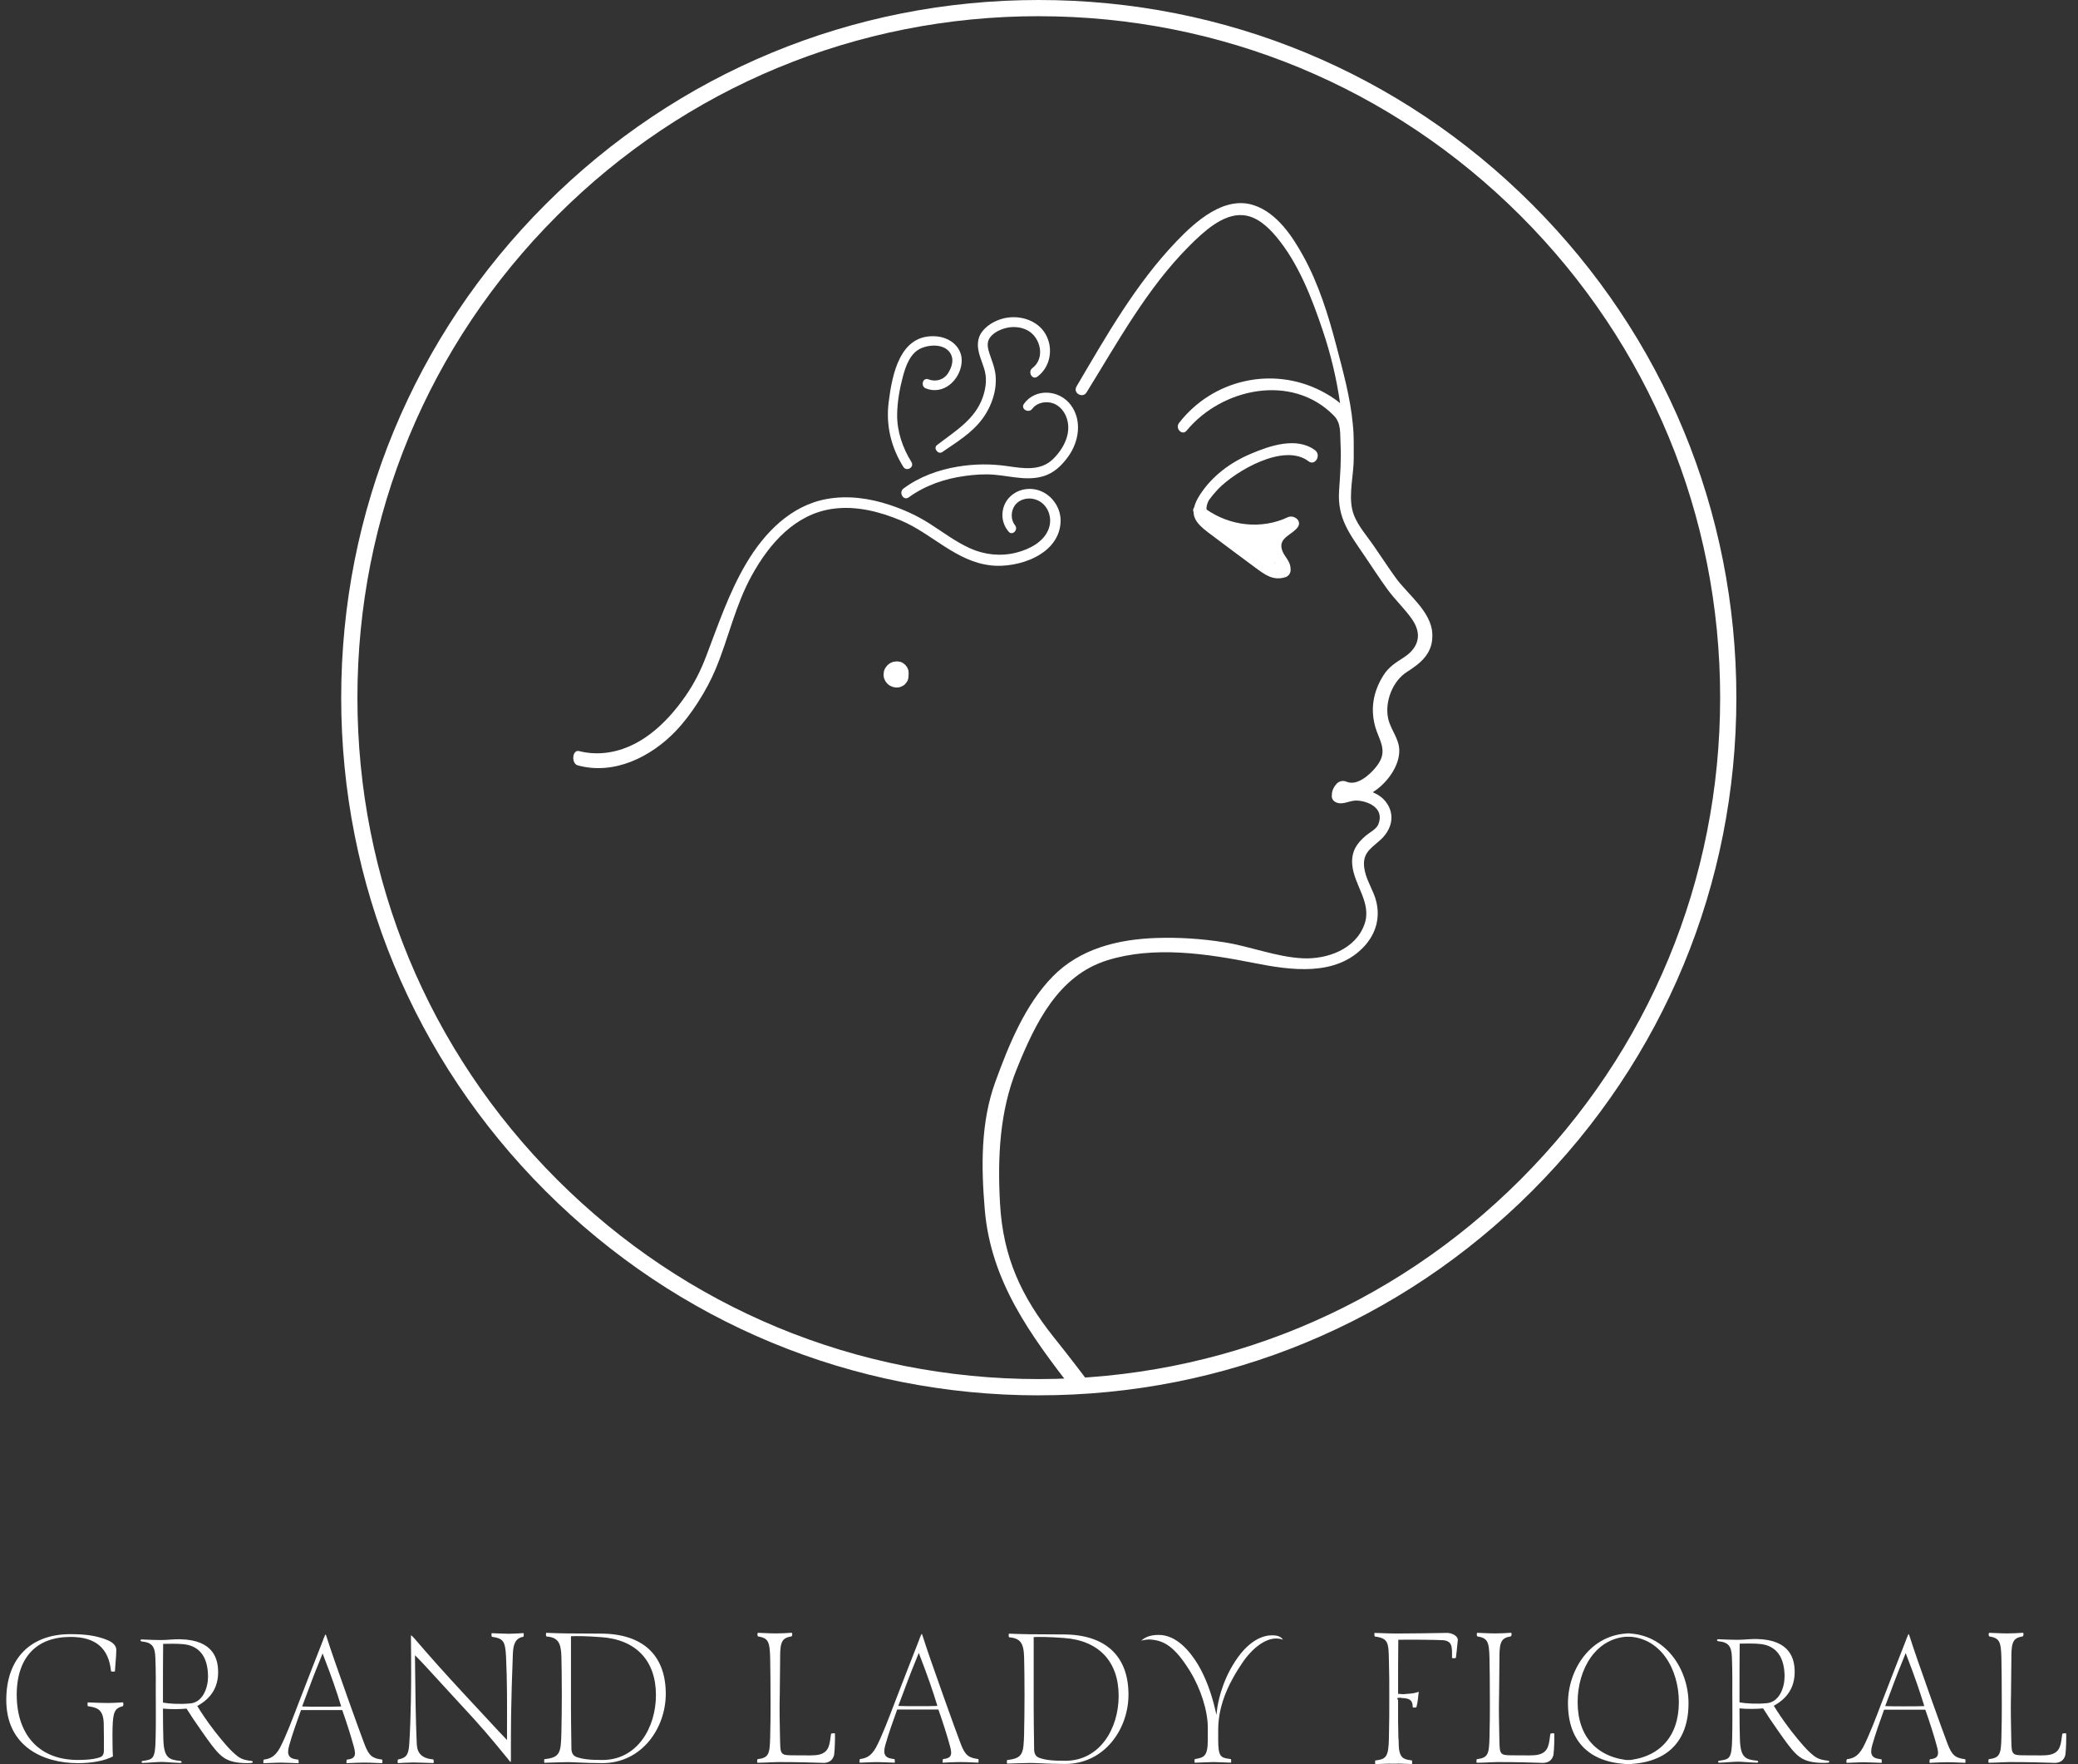
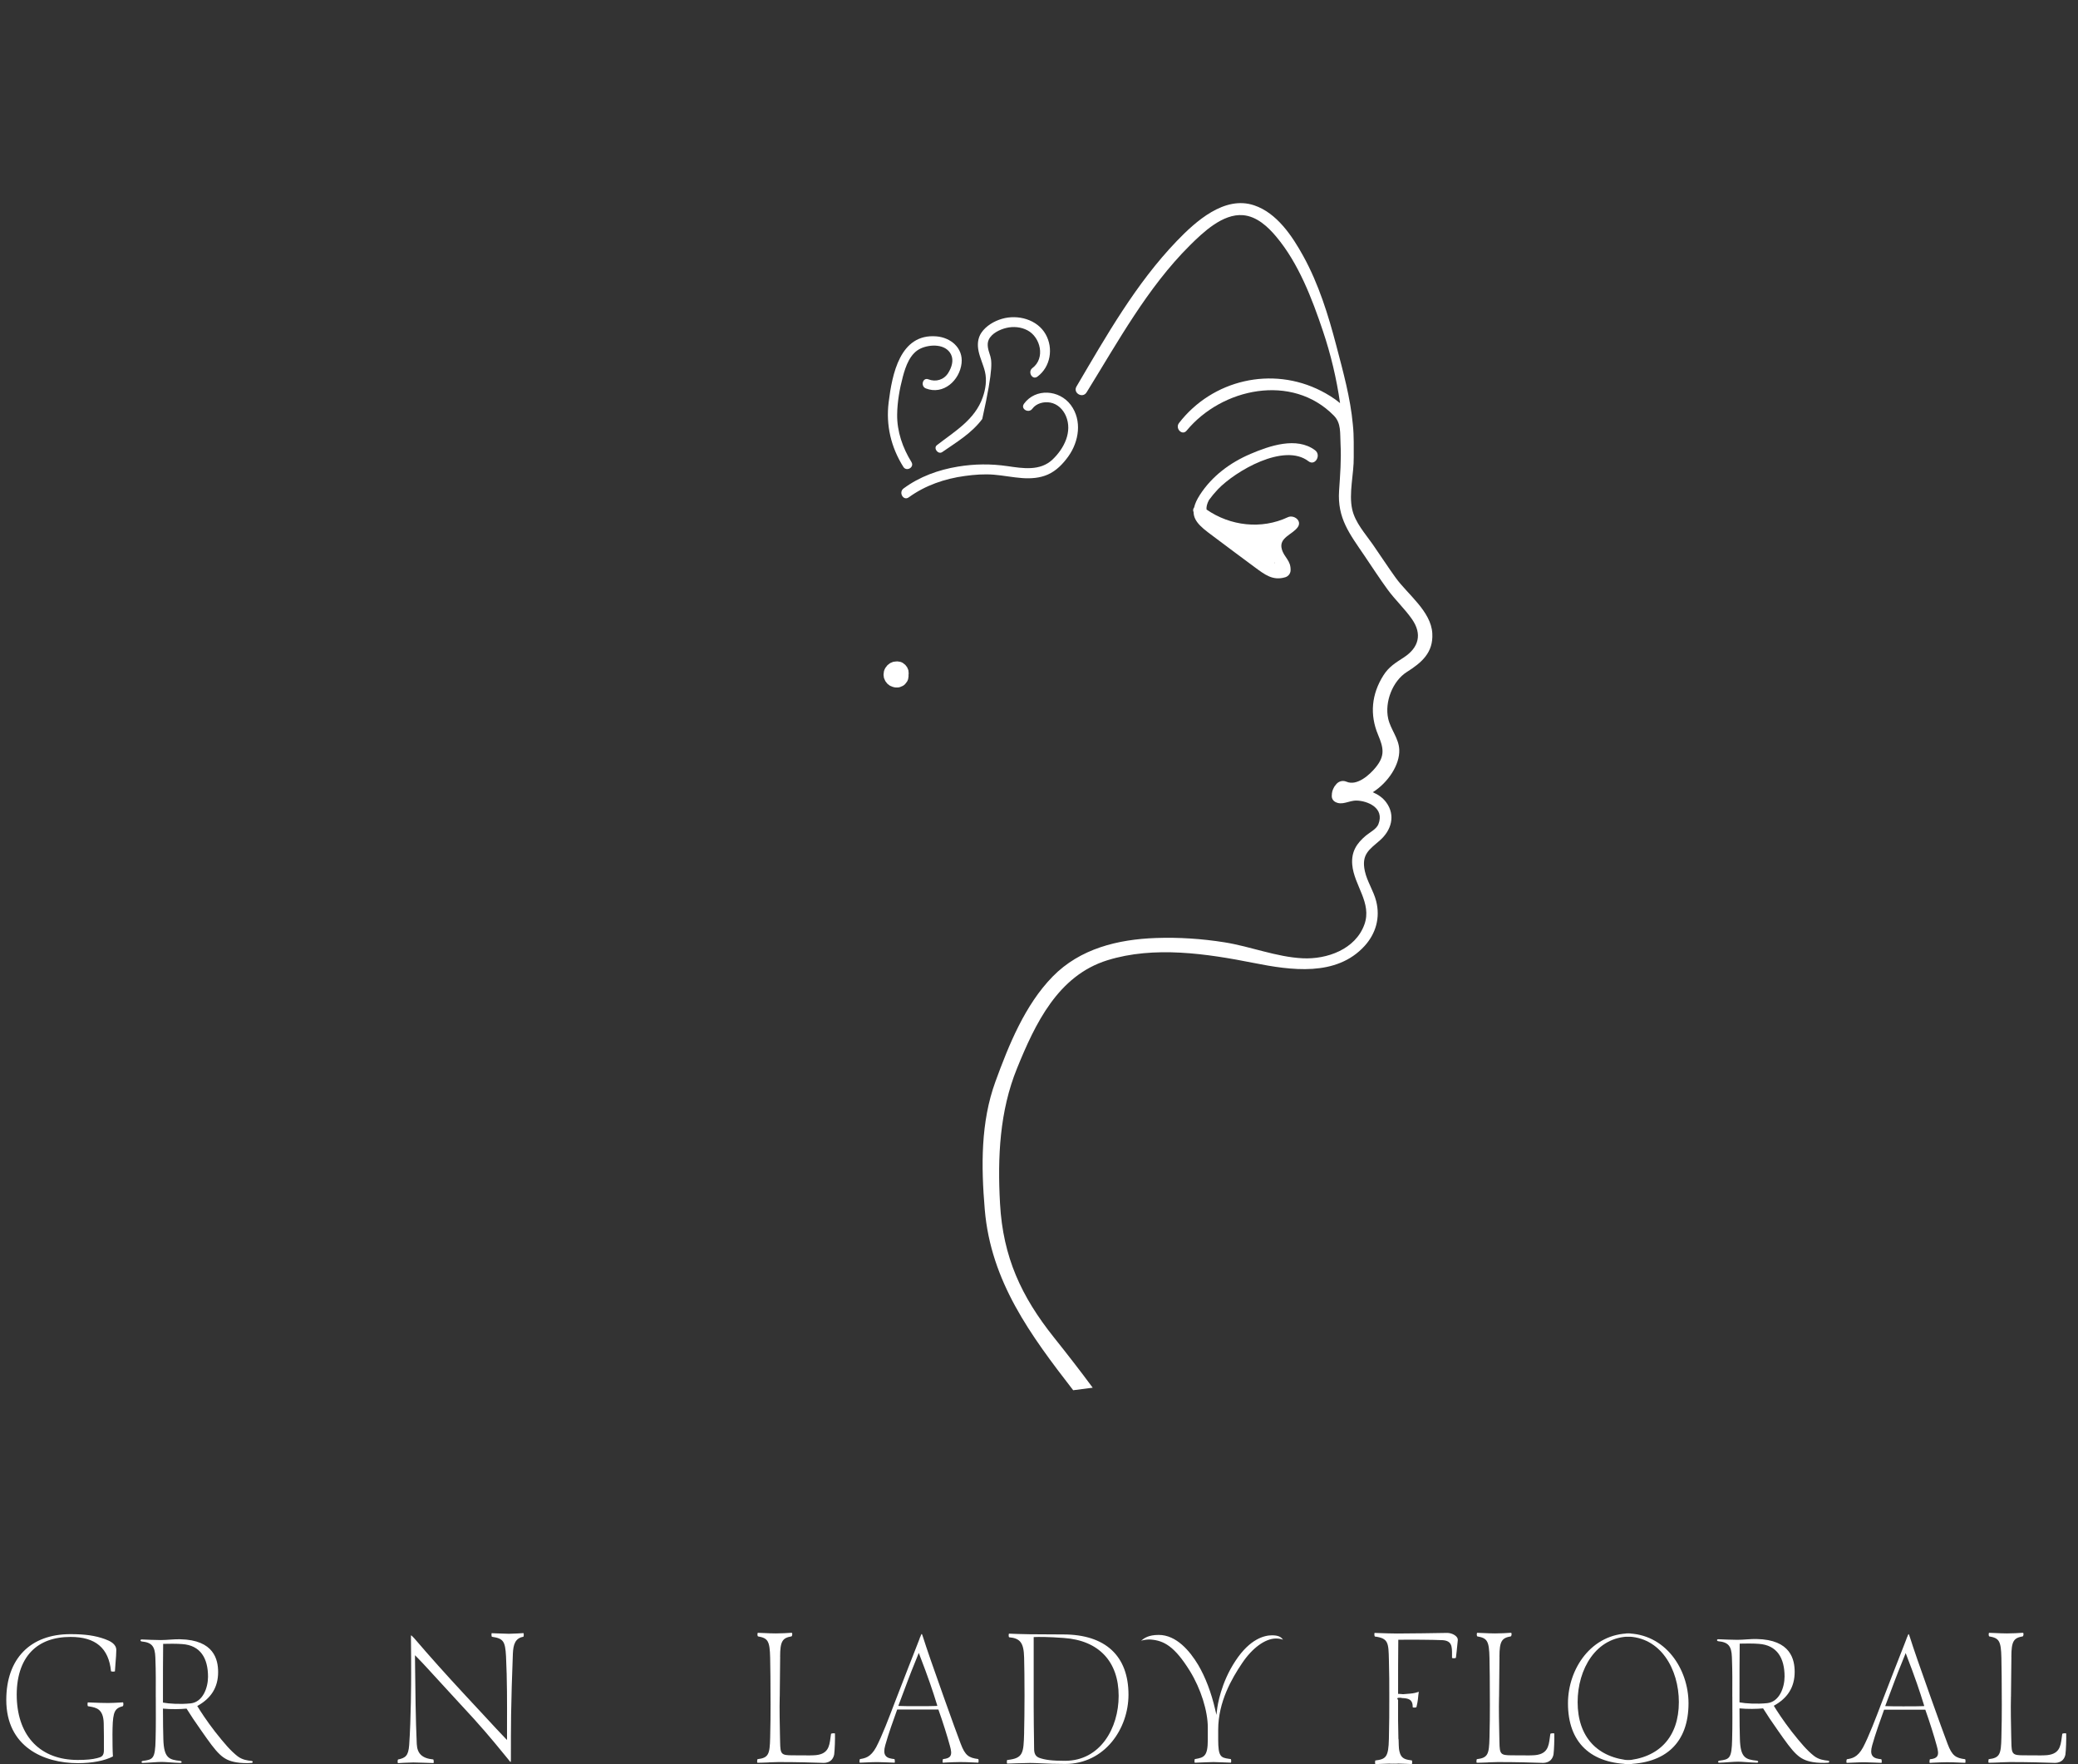
<svg xmlns="http://www.w3.org/2000/svg" width="364" height="309" viewBox="0 0 364 309" fill="none">
  <rect x="0" y="0" width="364" height="309" fill="#333333" stroke="none" />
-   <path d="M181.962 244.395C149.323 244.395 118.638 231.683 95.556 208.606C72.474 185.524 59.767 154.839 59.767 122.2C59.767 89.562 72.479 58.871 95.556 35.794C118.638 12.712 149.323 0 181.962 0C214.601 0 245.286 12.712 268.368 35.789C291.45 58.871 304.157 89.556 304.157 122.195C304.157 154.833 291.445 185.519 268.368 208.601C245.286 231.683 214.601 244.39 181.962 244.39M181.962 2.835C150.08 2.835 120.108 15.253 97.567 37.795C75.026 60.336 62.608 90.312 62.608 122.19C62.608 154.067 75.02 184.043 97.567 206.585C120.108 229.126 150.085 241.544 181.962 241.544C213.839 241.544 243.816 229.131 266.357 206.585C288.898 184.043 301.316 154.067 301.316 122.19C301.316 90.312 288.904 60.336 266.357 37.795C243.816 15.259 213.844 2.841 181.962 2.841" fill="white" />
  <path d="M211.765 87.588C212.248 86.926 212.773 86.301 213.33 85.708C216.407 82.495 224.934 77.496 229.213 80.793C230.353 81.67 231.508 79.712 230.348 78.851C227.118 76.446 222.403 78.073 219.053 79.502C215.477 81.03 212.311 83.382 210.185 86.669C209.639 87.514 209.318 88.234 209.177 88.874C208.998 89.105 208.935 89.405 209.077 89.683C209.103 91.526 210.846 92.676 213.115 94.372C215.357 96.047 217.594 97.732 219.851 99.391C221.568 100.657 222.981 101.754 225.139 101.103C225.685 100.94 226.058 100.447 226.073 99.88C226.115 98.121 224.955 97.674 224.535 96.194C223.957 94.151 226.404 93.647 227.328 92.329C228.126 91.19 226.625 90.108 225.59 90.591C220.964 92.765 215.498 92.13 211.345 89.242C211.298 88.78 211.429 88.234 211.765 87.593M223.243 98.494C223.264 98.536 223.28 98.583 223.301 98.625C223.28 98.62 223.254 98.614 223.228 98.604C223.233 98.567 223.243 98.53 223.243 98.488" fill="white" />
  <path d="M187.995 243.507C180.503 233.825 173.566 224.453 172.5 211.856C171.86 204.258 171.776 196.55 174.364 189.451C176.712 183.019 179.536 176.009 184.399 171.037C189.198 166.138 195.824 164.526 202.482 164.29C206.494 164.148 210.526 164.416 214.49 165.046C219.048 165.765 223.585 167.624 228.2 167.844C232.448 168.049 237.426 166.28 238.996 161.932C240.371 158.12 237.174 155.085 236.869 151.436C236.685 149.183 237.63 147.718 239.284 146.337C239.946 145.791 241.117 145.209 241.448 144.368C242.587 141.481 239.531 140.283 237.688 140.22C236.25 140.173 235.136 141.165 233.845 140.43C233.503 140.236 233.272 139.842 233.283 139.448C233.304 138.698 233.383 138.414 233.75 137.758C233.803 137.668 233.871 137.595 233.939 137.527C234.301 136.949 235.063 136.571 235.871 136.918C237.709 137.716 239.936 135.694 240.975 134.413C242.624 132.386 242.382 131.047 241.395 128.7C239.904 125.151 240.256 121.57 242.325 118.299C243.296 116.765 244.456 116.093 245.906 115.148C248.557 113.415 249.135 111.047 247.35 108.469C246.089 106.647 244.372 105.056 243.054 103.245C241.637 101.302 240.335 99.286 238.985 97.296C236.397 93.484 234.244 90.769 234.564 85.965C234.748 83.208 234.968 80.541 234.821 77.763C234.716 75.836 234.963 74.129 233.645 72.79C226.315 65.329 214.018 67.97 207.859 75.426C207.076 76.377 205.801 75.033 206.525 74.093C212.38 66.511 222.829 64.08 231.414 68.464C232.38 68.957 233.666 69.708 234.737 70.606C234.118 66.301 233.12 62.095 231.723 57.941C229.817 52.271 227.455 46.096 223.558 41.454C222.088 39.7 220.146 37.894 217.751 37.689C214.181 37.38 210.699 40.724 208.41 42.998C200.97 50.401 195.814 59.879 190.332 68.727C189.639 69.845 187.896 68.832 188.568 67.697C193.792 58.829 198.959 49.682 206.142 42.21C209.445 38.776 214.475 34.224 219.668 35.957C223.674 37.29 226.378 41.37 228.31 44.883C230.988 49.75 232.674 55.169 234.076 60.525C235.262 65.046 236.559 69.708 236.979 74.382C236.979 74.387 236.979 74.392 236.979 74.397C237.2 76.424 237.111 78.472 237.132 80.073C237.174 82.977 236.234 86.4 236.864 89.22C237.384 91.536 239.116 93.421 240.44 95.321C241.8 97.269 243.086 99.265 244.477 101.192C246.572 104.095 250.673 107.073 250.894 110.921C251.093 114.324 249.014 116.062 246.431 117.7C243.926 119.286 242.524 122.966 243.165 125.86C243.585 127.76 245.018 129.294 245.107 131.289C245.228 133.956 243.128 137.086 240.466 138.761C241.39 139.144 242.235 139.732 242.823 140.535C244.509 142.825 243.7 145.455 241.726 147.178C239.878 148.795 238.429 149.614 239.08 152.586C239.479 154.413 240.613 156.036 241.07 157.863C241.789 160.74 241.017 163.502 239.032 165.686C234.076 171.126 226.095 169.945 219.636 168.664C211.414 167.036 202.178 165.634 193.971 168.191C185.312 170.885 181.327 179.307 178.15 187.12C175.105 194.597 174.721 202.667 175.173 210.806C175.693 220.205 178.922 227.099 184.572 234.193C186.898 237.107 189.192 240.052 191.408 243.056L187.99 243.497L187.995 243.507Z" fill="white" />
  <path d="M154.779 118.215C154.779 118.215 154.774 118.173 154.769 118.152C154.769 118.205 154.774 118.215 154.779 118.215Z" fill="white" />
  <path d="M157.1 115.836C157.1 115.836 157.153 115.836 157.184 115.841C157.21 115.841 157.184 115.836 157.1 115.836Z" fill="white" />
  <path d="M159.148 117.638C159.148 117.449 159.1 117.275 159.006 117.112C158.959 116.939 158.869 116.787 158.738 116.656C158.644 116.498 158.523 116.377 158.365 116.283C158.166 116.099 157.929 115.978 157.662 115.91C157.572 115.894 157.336 115.858 157.184 115.842C157.105 115.852 156.58 115.879 156.465 115.915C156.381 115.942 156.023 116.089 155.95 116.131C155.939 116.136 155.924 116.146 155.913 116.152C155.84 116.194 155.53 116.435 155.472 116.493C155.462 116.503 155.451 116.514 155.441 116.524C155.33 116.671 155.215 116.813 155.105 116.96C155.105 116.965 155.094 116.971 155.089 116.981C154.984 117.16 154.895 117.365 154.842 117.554C154.8 117.701 154.779 118.194 154.769 118.215C154.79 118.388 154.816 118.562 154.837 118.73C154.874 118.819 154.916 118.913 154.952 119.003C155.089 119.323 155.047 119.26 155.262 119.533C155.32 119.612 155.378 119.685 155.441 119.759C155.588 119.869 155.729 119.985 155.876 120.095C156.044 120.168 156.218 120.237 156.386 120.31C156.407 120.315 156.433 120.315 156.454 120.321C156.465 120.321 156.486 120.331 156.491 120.336C156.685 120.399 156.895 120.426 157.1 120.415C157.383 120.426 157.646 120.368 157.893 120.237C158.145 120.153 158.371 120.011 158.554 119.811C158.659 119.67 158.77 119.533 158.875 119.397C159.027 119.16 159.106 118.908 159.121 118.63C159.158 118.499 159.158 118.373 159.142 118.241C159.179 118.037 159.184 117.832 159.142 117.632" fill="white" />
-   <path d="M173.503 99.029C178.381 99.58 185.69 97.112 185.785 91.232C185.827 88.717 183.973 86.306 181.5 85.755C178.78 85.146 175.987 86.79 175.624 89.635C175.462 90.911 175.85 92.135 176.675 93.117C177.336 93.904 178.434 92.775 177.798 91.993C177.032 91.048 177.058 89.583 177.719 88.591C178.428 87.525 179.836 87.12 181.048 87.393C183.354 87.903 184.456 90.397 183.732 92.518C182.912 94.912 180.298 96.22 178.003 96.797C175.294 97.48 172.453 97.181 169.912 96.031C167.376 94.886 165.149 93.18 162.813 91.694C160.649 90.323 158.334 89.257 155.908 88.454C152.348 87.267 148.541 86.727 144.818 87.399C138.491 88.549 133.876 93.348 130.72 98.672C127.68 103.802 125.79 109.473 123.669 115.012C122.723 117.48 121.657 119.633 120.067 121.922C116.701 126.774 111.917 131.326 105.753 131.888C104.293 132.019 102.849 131.909 101.432 131.552C100.245 131.253 100.019 133.726 101.201 134.051C107.549 135.8 114.007 132.592 118.344 128.071C121.101 125.204 123.8 120.909 125.338 117.228C127.675 111.636 128.767 106.081 131.713 100.746C134.769 95.217 139.284 90.029 145.879 89.116C149.948 88.549 154.102 89.604 157.835 91.174C163.233 93.448 167.465 98.341 173.508 99.019" fill="white" />
-   <path d="M164.12 77.968C163.437 78.504 164.335 79.675 165.055 79.176C167.57 77.433 170.195 75.889 172.059 73.39C173.76 71.111 174.8 68.013 174.317 65.167C174.133 64.085 173.703 63.072 173.361 62.032C173.099 61.229 172.826 60.315 173.193 59.501C173.703 58.388 175.141 57.706 176.265 57.438C177.488 57.144 178.854 57.259 179.972 57.853C182.288 59.071 183.138 62.736 180.849 64.463C179.967 65.125 180.823 66.632 181.726 65.965C184.015 64.264 184.556 61.019 183.17 58.556C181.694 55.931 178.26 55.028 175.493 55.847C174.128 56.246 172.721 57.075 171.912 58.267C171.251 59.239 171.182 60.399 171.419 61.523C171.676 62.746 172.243 63.875 172.532 65.088C172.894 66.59 172.642 68.17 172.138 69.609C170.767 73.526 167.223 75.553 164.12 77.968Z" fill="white" />
+   <path d="M164.12 77.968C163.437 78.504 164.335 79.675 165.055 79.176C167.57 77.433 170.195 75.889 172.059 73.39C174.133 64.085 173.703 63.072 173.361 62.032C173.099 61.229 172.826 60.315 173.193 59.501C173.703 58.388 175.141 57.706 176.265 57.438C177.488 57.144 178.854 57.259 179.972 57.853C182.288 59.071 183.138 62.736 180.849 64.463C179.967 65.125 180.823 66.632 181.726 65.965C184.015 64.264 184.556 61.019 183.17 58.556C181.694 55.931 178.26 55.028 175.493 55.847C174.128 56.246 172.721 57.075 171.912 58.267C171.251 59.239 171.182 60.399 171.419 61.523C171.676 62.746 172.243 63.875 172.532 65.088C172.894 66.59 172.642 68.17 172.138 69.609C170.767 73.526 167.223 75.553 164.12 77.968Z" fill="white" />
  <path d="M179.363 70.738C178.717 71.625 180.192 72.465 180.828 71.594C181.531 70.633 182.849 70.302 183.978 70.512C185.249 70.748 186.204 71.688 186.709 72.849C187.9 75.621 186.388 78.577 184.356 80.499C182.188 82.541 179.174 82.032 176.485 81.644C173.55 81.218 170.72 81.245 167.785 81.728C164.377 82.29 161.064 83.487 158.276 85.555C157.357 86.233 158.239 87.792 159.184 87.11C162.088 85.004 165.501 83.838 169.04 83.361C170.699 83.135 172.411 83.004 174.086 83.14C175.766 83.277 177.42 83.623 179.1 83.739C180.607 83.844 182.146 83.733 183.542 83.119C185.034 82.463 186.199 81.245 187.139 79.937C189.008 77.328 189.586 73.636 187.564 70.927C185.569 68.254 181.4 67.929 179.358 70.733" fill="white" />
  <path d="M159.662 80.935C158.113 78.441 157.116 75.569 157.153 72.607C157.179 70.407 157.583 68.102 158.15 65.981C158.644 64.127 159.426 61.854 161.316 61.014C162.949 60.284 165.648 60.2 166.583 62.069C167.118 63.14 166.683 64.385 166.089 65.335C165.338 66.532 163.926 66.947 162.624 66.438C161.631 66.049 161.201 67.65 162.183 68.034C165.254 69.231 168.1 66.627 168.436 63.628C168.736 60.94 166.53 59.113 164.015 58.913C157.62 58.394 156.27 65.618 155.667 70.444C155.163 74.482 156.071 78.32 158.234 81.77C158.796 82.668 160.219 81.843 159.657 80.935" fill="white" />
  <path d="M27.284 297.225C27.284 294.628 27.319 293.013 27.214 290.31C27.144 288.344 26.599 287.677 24.824 287.501C24.549 287.466 24.52 287.15 24.824 287.15C25.609 287.185 27.313 287.255 28.169 287.255C29.264 287.255 30.594 287.08 31.548 287.115C37.558 287.22 38.208 290.766 38.208 292.872C38.208 295.54 36.978 297.471 34.553 298.805C35.063 299.648 36.193 301.403 37.693 303.334C39.333 305.405 40.387 306.634 41.588 307.582C42.443 308.249 43.398 308.354 44.048 308.424C44.323 308.424 44.353 308.775 44.048 308.775C43.333 308.845 42.168 308.81 41.383 308.67C38.958 308.249 38.103 307.195 35.239 303.088C34.178 301.578 33.393 300.42 32.679 299.262C31.654 299.367 29.943 299.402 28.544 299.262C28.544 301.614 28.579 303.509 28.614 304.633C28.713 307.933 29.61 308.213 31.589 308.424C31.865 308.459 31.929 308.775 31.589 308.775C30.295 308.74 28.994 308.6 28.309 308.6C27.489 308.6 26.195 308.74 25 308.775C24.695 308.775 24.76 308.459 25 308.424C26.775 308.178 27.185 308.108 27.255 304.668C27.325 302.14 27.29 299.718 27.29 297.225H27.284ZM31.894 287.958C31.109 287.887 29.258 287.887 28.579 287.922C28.544 290.696 28.544 293.364 28.544 298.208C29.668 298.419 31.619 298.524 33.364 298.349C35.549 298.138 36.439 295.575 36.439 293.68C36.439 290.52 35.174 288.168 31.9 287.958H31.894Z" fill="white" />
  <path d="M21.531 298.828C21.531 298.828 21.601 298.729 21.613 298.542C21.624 298.337 21.578 298.185 21.548 298.161L20.962 298.202C20.289 298.238 19.522 298.278 18.942 298.278C18.087 298.278 17.132 298.243 16.282 298.208C15.966 298.197 15.662 298.185 15.38 298.173C15.31 298.296 15.316 298.758 15.398 298.84C15.48 298.852 15.585 298.869 15.691 298.887C16.874 299.098 18.104 299.314 18.169 301.83C18.204 303.287 18.204 304.72 18.204 306.528C18.204 307.622 17.723 307.745 17.061 307.921L17.009 307.933C16.183 308.155 15.105 308.254 13.611 308.254C7.162 308.254 3.174 304.211 2.939 297.43C2.822 293.908 3.707 291.07 5.493 289.227C7.116 287.554 9.429 286.705 12.37 286.705C16.739 286.705 19.053 288.671 19.445 292.72C19.569 292.796 20.02 292.802 20.131 292.732C20.16 292.217 20.201 291.696 20.242 291.193C20.306 290.409 20.371 289.666 20.371 289.005C20.371 287.922 19.246 287.402 18.403 287.097C16.681 286.471 14.924 286.22 12.34 286.22C5.306 286.214 1.1 290.526 1.1 297.746C1.1 305.908 7.584 308.816 13.658 308.816C16.142 308.816 18.362 308.389 19.779 307.64C19.75 307.125 19.715 306.37 19.715 305.814C19.715 305.504 19.715 305.171 19.709 304.832C19.703 304.124 19.692 303.386 19.715 302.713C19.785 299.712 20.142 299.215 21.531 298.828Z" fill="white" />
  <path d="M91.69 286.038C91.362 286.061 90.97 286.085 90.595 286.102C90.027 286.132 89.488 286.155 89.166 286.155C88.709 286.155 87.783 286.114 86.963 286.085L86.114 286.05C86.114 286.05 86.091 286.155 86.091 286.325C86.091 286.506 86.132 286.635 86.155 286.676C88.17 286.974 88.492 287.431 88.639 290.099C88.838 294.177 88.826 298.366 88.814 302.064C88.814 302.854 88.814 303.62 88.814 304.357V304.761L88.533 304.469C87.631 303.538 86.407 302.222 85.001 300.695C83.871 299.472 82.611 298.103 81.276 296.687C77.99 293.141 75.46 290.321 72.56 286.939C72.162 286.5 72.039 286.424 72.004 286.418C71.986 286.459 71.986 286.693 71.986 286.974C72.021 289.356 72.021 291.345 72.021 293.264C72.021 294.51 72.004 300.952 71.676 305.645C71.535 307.499 71.061 307.903 69.713 308.178C69.69 308.219 69.649 308.348 69.649 308.523C69.649 308.699 69.69 308.792 69.707 308.81C70.006 308.786 70.375 308.769 70.738 308.751C71.4 308.722 72.027 308.693 72.408 308.693C72.788 308.693 73.409 308.716 74.136 308.74C74.704 308.757 75.331 308.781 75.94 308.798C75.94 308.786 75.975 308.71 75.981 308.558C75.981 308.354 75.928 308.196 75.899 308.166C73.96 307.979 73.087 307.166 73.005 305.463C72.806 301.315 72.748 295.511 72.712 292.047C72.707 291.362 72.701 290.771 72.695 290.315V289.911L72.976 290.198C73.837 291.058 75.243 292.597 77.029 294.551C78.048 295.669 79.191 296.915 80.415 298.237C84.31 302.397 86.132 304.615 88.059 306.967L88.926 308.02C89.26 308.471 89.394 308.605 89.465 308.617C89.482 308.552 89.494 308.377 89.494 307.95C89.494 305.018 89.494 302.9 89.529 300.303C89.593 297.014 89.664 293.943 89.839 289.636C89.91 288.033 90.249 286.916 91.684 286.676C91.761 286.553 91.772 286.12 91.696 286.038H91.69Z" fill="white" />
-   <path d="M97.082 308.693C98.101 308.664 99.056 308.634 99.384 308.634C99.888 308.634 100.549 308.664 101.317 308.699C102.459 308.751 103.882 308.81 105.511 308.81C112.463 308.81 116.622 302.643 116.622 296.681C116.622 289.876 112.569 286.126 105.206 286.126C104.568 286.126 103.367 286.12 102.184 286.108C101.024 286.102 99.882 286.091 99.284 286.091C98.341 286.091 96.198 286.009 95.682 285.985C95.612 286.108 95.618 286.535 95.705 286.617C97.674 286.799 98.277 287.6 98.341 290.175C98.376 291.374 98.412 294.042 98.412 296.827C98.412 299.156 98.376 302.052 98.341 303.193V303.415C98.236 306.891 98.212 307.827 95.36 308.119C95.366 308.131 95.313 308.26 95.313 308.453C95.313 308.634 95.354 308.734 95.372 308.751C95.858 308.728 96.479 308.71 97.088 308.693H97.082ZM100.016 286.594L100.169 286.582C100.772 286.547 102.617 286.535 105.317 286.746C111.409 287.167 114.9 290.865 114.9 296.891C114.9 302.538 111.673 308.26 105.511 308.26C103.256 308.26 101.973 308.108 100.919 307.71C100.081 307.359 100.087 306.534 100.087 305.873V305.791C100.087 305.463 100.081 304.954 100.069 304.287C100.052 303.012 100.016 301.087 100.016 298.717V286.594Z" fill="white" />
-   <path d="M61.234 308.799C62.048 308.763 63.067 308.717 63.735 308.717C64.613 308.717 65.135 308.746 65.685 308.769C66.048 308.787 66.435 308.81 66.951 308.822C66.939 308.81 66.986 308.717 66.992 308.541C66.997 308.342 66.956 308.213 66.927 308.19C65.275 307.979 64.631 307.576 63.852 305.504C63.09 303.498 62.27 301.204 61.48 298.992L60.947 297.506C59.025 292.123 57.848 288.718 57.245 286.799C57.122 286.401 57.063 286.296 57.034 286.272C56.964 286.302 56.882 286.489 56.759 286.834H56.741C56.694 287.004 56.565 287.337 56.302 288.01C55.47 290.134 53.736 294.557 52.33 298.214C51.311 300.9 50.04 304.241 49.039 306.125C48.072 307.892 47.082 308.055 46.209 308.196C46.18 308.219 46.122 308.371 46.122 308.576C46.122 308.734 46.163 308.816 46.18 308.828C46.625 308.81 47.059 308.793 47.469 308.775C48.107 308.746 48.711 308.722 49.279 308.722C49.677 308.722 50.298 308.752 50.96 308.775C51.393 308.793 51.856 308.816 52.295 308.828C52.284 308.822 52.325 308.722 52.319 308.541C52.319 308.348 52.266 308.219 52.243 308.196C51.639 308.126 50.989 308.044 50.667 307.564C50.409 307.178 50.403 306.604 50.644 305.756C51.153 303.901 52.143 301.122 52.688 299.63L52.729 299.519H59.945L59.986 299.63C60.689 301.596 61.503 304.159 61.96 305.861C62.194 306.692 62.288 307.289 62.019 307.681C61.819 307.974 61.45 308.126 60.748 308.202C60.748 308.213 60.695 308.336 60.683 308.529C60.671 308.711 60.706 308.816 60.724 308.834L61.234 308.799ZM59.564 298.893C59.008 298.928 57.391 298.928 56.097 298.928C55.007 298.928 53.883 298.928 53.151 298.893L52.922 298.881L53.004 298.671C53.256 298.021 53.613 297.067 53.959 296.131C54.181 295.534 54.404 294.944 54.591 294.44C54.99 293.375 55.417 292.311 55.798 291.374C56.009 290.854 56.202 290.38 56.354 289.994L56.507 289.596L56.659 289.994C58.2 293.978 58.99 296.348 59.705 298.676L59.763 298.875L59.558 298.887L59.564 298.893Z" fill="white" />
  <path d="M134.649 308.675C135.288 308.652 135.891 308.623 136.36 308.623C139.827 308.623 142.533 308.71 143.687 308.751C143.986 308.763 144.179 308.769 144.244 308.769C145.638 308.769 146.018 307.839 146.124 307.283C146.223 306.546 146.294 304.591 146.259 303.62C146.253 303.614 146.177 303.579 146.03 303.579C145.813 303.573 145.626 303.632 145.573 303.667C145.532 303.901 145.503 304.135 145.474 304.369C145.269 305.914 145.075 307.376 142.451 307.441C142.088 307.464 141.672 307.458 140.928 307.452C140.413 307.452 139.739 307.441 138.82 307.441C136.846 307.441 136.688 307.265 136.652 305.112L136.629 304.135C136.588 302.187 136.524 299.238 136.582 297.143H136.588C136.611 296.224 136.664 290.824 136.658 290.18H136.652C136.652 287.384 137.103 286.881 138.656 286.606C138.714 286.576 138.82 286.307 138.767 286.091C138.744 285.985 138.703 285.985 138.685 285.985H138.562C137.912 286.032 136.828 286.091 135.885 286.091C135.258 286.091 134.514 286.061 133.794 286.026C133.437 286.009 133.079 285.997 132.734 285.985C132.71 286.015 132.652 286.237 132.699 286.453C132.722 286.565 132.763 286.606 132.775 286.611C134.538 286.916 134.837 287.436 134.907 290.356C134.942 291.087 134.977 295.628 134.977 298.606C134.977 299.694 134.971 302.444 134.907 304.369C134.837 307.248 134.638 307.891 132.687 308.119C132.687 308.137 132.623 308.289 132.623 308.494C132.623 308.652 132.664 308.734 132.675 308.745C133.255 308.745 133.964 308.71 134.655 308.687L134.649 308.675Z" fill="white" />
  <path d="M165.664 308.704C166.478 308.669 167.498 308.622 168.165 308.622C169.044 308.622 169.565 308.651 170.116 308.675C170.479 308.692 170.866 308.716 171.381 308.727C171.369 308.716 171.416 308.622 171.422 308.446C171.428 308.247 171.387 308.119 171.358 308.095C169.706 307.885 169.062 307.481 168.283 305.41C167.521 303.403 166.701 301.109 165.91 298.898L165.377 297.412C163.456 292.029 162.279 288.623 161.675 286.704C161.552 286.306 161.494 286.201 161.465 286.178C161.394 286.207 161.312 286.394 161.189 286.739H161.172C161.125 286.909 160.996 287.243 160.732 287.915C159.901 290.039 158.167 294.463 156.761 298.119C155.742 300.805 154.471 304.146 153.469 306.03C152.503 307.797 151.513 307.961 150.64 308.101C150.611 308.125 150.552 308.277 150.552 308.481C150.552 308.639 150.593 308.721 150.611 308.733C151.056 308.716 151.489 308.698 151.899 308.68C152.538 308.651 153.141 308.628 153.709 308.628C154.108 308.628 154.729 308.657 155.39 308.68C155.824 308.698 156.287 308.721 156.726 308.733C156.714 308.727 156.755 308.628 156.749 308.446C156.749 308.253 156.697 308.125 156.673 308.101C156.07 308.031 155.42 307.949 155.098 307.469C154.84 307.083 154.834 306.51 155.074 305.661C155.584 303.807 156.574 301.027 157.118 299.535L157.159 299.424H164.376L164.417 299.535C165.12 301.501 165.934 304.064 166.391 305.767C166.625 306.597 166.719 307.194 166.449 307.586C166.25 307.879 165.881 308.031 165.178 308.107C165.178 308.119 165.125 308.242 165.114 308.435C165.102 308.616 165.137 308.721 165.155 308.739L165.664 308.704ZM163.995 298.798C163.439 298.833 161.822 298.833 160.527 298.833C159.438 298.833 158.313 298.833 157.581 298.798L157.353 298.786L157.435 298.576C157.687 297.926 158.044 296.973 158.389 296.037C158.612 295.44 158.835 294.849 159.022 294.346C159.42 293.281 159.848 292.216 160.229 291.28C160.44 290.759 160.633 290.285 160.785 289.899L160.937 289.501L161.09 289.899C162.63 293.883 163.421 296.253 164.136 298.582L164.194 298.781L163.989 298.792L163.995 298.798Z" fill="white" />
  <path d="M223.5 286.985C223.998 286.985 224.414 287.056 224.742 287.196C224.391 286.658 223.811 286.424 222.809 286.424C221.521 286.424 218.973 287.003 216.413 290.9C213.865 294.738 213.279 298.681 213.191 299.43L213.08 300.361L212.869 299.448C212.178 296.446 211.141 293.732 209.882 291.602C208.447 289.209 206.086 286.354 202.97 286.354C201.16 286.354 200.416 286.927 199.883 287.372C200.27 287.249 200.861 287.155 201.336 287.155C201.4 287.155 201.465 287.155 201.529 287.161C203.843 287.336 205.717 288.296 208.435 292.678C210.339 295.774 211.569 299.659 211.569 302.578V304.708C211.569 307.61 210.924 307.832 209.349 308.096L209.29 308.107C209.29 308.107 209.238 308.248 209.232 308.441C209.232 308.622 209.273 308.722 209.29 308.739C210.028 308.716 210.673 308.687 211.212 308.663C211.774 308.64 212.213 308.622 212.582 308.622C212.951 308.622 213.344 308.64 213.818 308.663C214.292 308.687 214.867 308.71 215.628 308.727C215.628 308.716 215.675 308.587 215.669 308.4C215.669 308.224 215.616 308.119 215.593 308.101C215.476 308.084 215.353 308.066 215.241 308.049C213.836 307.85 213.39 307.645 213.39 304.708V302.964C213.39 298.079 215.774 293.977 217.567 291.321C219.347 288.647 221.626 286.985 223.512 286.985H223.5Z" fill="white" />
  <path d="M178.117 308.838C179.142 308.809 180.109 308.78 180.437 308.78C180.94 308.78 181.602 308.809 182.37 308.844C183.512 308.897 184.935 308.955 186.563 308.955C193.516 308.955 197.675 302.788 197.675 296.826C197.675 290.022 193.622 286.271 186.259 286.271C185.62 286.271 184.42 286.265 183.236 286.254C182.077 286.248 180.934 286.236 180.337 286.236C179.365 286.236 177.139 286.148 176.735 286.131C176.664 286.254 176.67 286.681 176.758 286.763C178.726 286.944 179.33 287.746 179.394 290.32C179.429 291.52 179.464 294.188 179.464 296.973C179.464 299.307 179.429 302.198 179.394 303.338V303.561C179.289 307.036 179.265 307.972 176.413 308.265C176.418 308.277 176.366 308.405 176.366 308.598C176.366 308.78 176.407 308.879 176.424 308.897C176.905 308.873 177.52 308.856 178.123 308.838H178.117ZM181.069 286.739L181.222 286.728C181.819 286.693 183.67 286.681 186.37 286.891C192.462 287.313 195.953 291.011 195.953 297.037C195.953 302.683 192.725 308.405 186.563 308.405C184.308 308.405 183.026 308.253 181.971 307.855C181.134 307.504 181.139 306.679 181.139 306.018V305.936C181.139 305.609 181.134 305.1 181.122 304.433C181.104 303.157 181.069 301.232 181.069 298.862V286.739Z" fill="white" />
  <path d="M246.288 308.312C244.487 308.276 245.04 307.544 244.971 305.235C244.902 303.008 244.873 299.482 244.902 297.698C244.821 297.68 244.763 297.633 244.769 297.532C244.775 297.355 244.907 297.355 245.327 297.361C245.402 297.361 245.494 297.361 245.552 297.408C246.679 297.462 247.473 297.58 247.473 299.056C247.485 299.045 247.594 299.08 247.761 299.08C247.778 299.08 247.801 299.08 247.824 299.08C248.009 299.068 248.106 299.021 248.118 299.003C248.198 298.714 248.377 297.893 248.446 296.93C248.475 296.629 248.515 296.44 248.538 296.316C248.515 296.322 248.492 296.333 248.463 296.339C248.175 296.434 247.698 296.587 246.95 296.641C246.156 296.694 245.903 296.723 245.811 296.735C245.753 296.741 245.73 296.747 245.684 296.735C245.661 296.729 245.546 296.706 245.057 296.682H244.902V296.517C244.902 293.203 244.902 290.344 244.936 287.361V287.202H245.097C246.944 287.167 251.254 287.202 252.675 287.273C254.349 287.379 254.349 288.389 254.349 289.789C254.349 289.978 254.349 290.179 254.349 290.386C254.47 290.468 254.942 290.456 255.028 290.368C255.131 289.565 255.201 288.873 255.264 288.206C255.293 287.905 255.321 287.61 255.356 287.314C255.385 287.09 255.31 286.877 255.137 286.676C254.792 286.281 254.113 286.003 253.474 286.003C251.628 286.038 246.875 286.109 244.758 286.109C243.889 286.109 242.64 286.068 241.634 286.032L240.782 286.003C240.782 286.003 240.747 286.097 240.742 286.251C240.742 286.452 240.799 286.611 240.828 286.635C243.204 286.936 243.222 287.734 243.291 290.699C243.36 292.961 243.36 294.857 243.36 297.054C243.36 299.617 243.36 302.045 243.291 304.561C243.222 307.745 242.778 308.123 240.909 308.347C240.909 308.359 240.863 308.489 240.863 308.684C240.863 308.867 240.903 308.967 240.92 308.985L241.887 308.944C242.957 308.908 244.171 308.867 244.735 308.867" fill="white" />
  <path d="M244.942 304.55C245.011 307.733 245.454 308.111 247.324 308.336C247.324 308.348 247.37 308.478 247.37 308.673C247.37 308.856 247.329 308.956 247.312 308.974L246.346 308.932C245.275 308.897 244.061 308.856 243.498 308.856" fill="white" />
  <path d="M260.652 308.675C261.291 308.652 261.894 308.623 262.363 308.623C265.83 308.623 268.536 308.71 269.69 308.751C269.989 308.763 270.182 308.769 270.247 308.769C271.641 308.769 272.021 307.839 272.127 307.283C272.226 306.546 272.297 304.591 272.261 303.62C272.256 303.614 272.179 303.579 272.033 303.579C271.816 303.573 271.629 303.632 271.576 303.667C271.535 303.901 271.506 304.135 271.477 304.369C271.272 305.914 271.078 307.376 268.454 307.441C268.091 307.464 267.675 307.458 266.931 307.452C266.416 307.452 265.742 307.441 264.823 307.441C262.849 307.441 262.691 307.265 262.655 305.112L262.632 304.135C262.591 302.187 262.527 299.238 262.585 297.143H262.591C262.614 296.224 262.667 290.824 262.661 290.18H262.655C262.655 287.384 263.106 286.881 264.659 286.606C264.717 286.576 264.823 286.307 264.77 286.091C264.746 285.985 264.705 285.985 264.688 285.985H264.565C263.915 286.032 262.831 286.091 261.888 286.091C261.261 286.091 260.517 286.061 259.797 286.026C259.44 286.009 259.082 285.997 258.737 285.985C258.713 286.015 258.655 286.237 258.702 286.453C258.725 286.565 258.766 286.606 258.778 286.611C260.541 286.916 260.84 287.436 260.91 290.356C260.945 291.087 260.98 295.628 260.98 298.606C260.98 299.694 260.974 302.444 260.91 304.369C260.84 307.248 260.64 307.891 258.69 308.119C258.69 308.137 258.625 308.289 258.625 308.494C258.625 308.652 258.666 308.734 258.678 308.745C259.258 308.745 259.967 308.71 260.658 308.687L260.652 308.675Z" fill="white" />
  <path d="M285.764 308.359C279.78 307.934 276.351 304.201 276.351 298.118C276.351 292.418 279.521 286.641 285.574 286.641V286.086C278.744 286.086 274.659 292.311 274.659 298.33C274.659 305.199 278.641 308.986 285.873 308.986" fill="white" />
  <path d="M284.67 308.359C290.654 307.934 294.083 304.201 294.083 298.118C294.083 292.418 290.913 286.641 284.86 286.641V286.086C291.69 286.086 295.775 292.311 295.775 298.33C295.775 305.199 291.793 308.986 284.561 308.986" fill="white" />
  <path d="M303.445 297.184C303.445 294.587 303.48 292.972 303.375 290.269C303.305 288.303 302.76 287.636 300.985 287.46C300.71 287.425 300.681 287.109 300.985 287.109C301.77 287.144 303.475 287.214 304.33 287.214C305.425 287.214 306.755 287.039 307.709 287.074C313.719 287.179 314.369 290.725 314.369 292.831C314.369 295.499 313.139 297.43 310.714 298.764C311.224 299.607 312.354 301.362 313.854 303.293C315.494 305.364 316.548 306.593 317.749 307.541C318.604 308.208 319.559 308.313 320.209 308.383C320.484 308.383 320.514 308.734 320.209 308.734C319.495 308.804 318.329 308.769 317.544 308.629C315.119 308.208 314.264 307.154 311.4 303.047C310.339 301.537 309.555 300.379 308.84 299.221C307.815 299.326 306.105 299.361 304.705 299.221C304.705 301.573 304.74 303.468 304.775 304.592C304.874 307.892 305.771 308.172 307.75 308.383C308.026 308.418 308.09 308.734 307.75 308.734C306.456 308.699 305.156 308.559 304.47 308.559C303.65 308.559 302.356 308.699 301.161 308.734C300.856 308.734 300.921 308.418 301.161 308.383C302.936 308.137 303.346 308.067 303.416 304.627C303.486 302.099 303.451 299.677 303.451 297.184H303.445ZM308.055 287.917C307.27 287.846 305.419 287.846 304.74 287.881C304.705 290.655 304.705 293.323 304.705 298.167C305.829 298.378 307.78 298.483 309.525 298.308C311.71 298.097 312.6 295.534 312.6 293.639C312.6 290.479 311.335 288.127 308.061 287.917H308.055Z" fill="white" />
  <path d="M338.539 308.734C339.353 308.699 340.372 308.652 341.04 308.652C341.919 308.652 342.44 308.681 342.99 308.705C343.354 308.722 343.74 308.746 344.256 308.757C344.244 308.746 344.291 308.652 344.297 308.477C344.302 308.278 344.261 308.149 344.232 308.126C342.58 307.915 341.936 307.511 341.157 305.44C340.396 303.433 339.576 301.14 338.785 298.928L338.252 297.442C336.331 292.059 335.153 288.654 334.55 286.735C334.427 286.337 334.368 286.231 334.339 286.208C334.269 286.237 334.187 286.424 334.064 286.77H334.046C333.999 286.939 333.87 287.273 333.607 287.946C332.775 290.07 331.041 294.493 329.636 298.15C328.616 300.835 327.345 304.176 326.344 306.06C325.377 307.827 324.387 307.991 323.515 308.131C323.485 308.155 323.427 308.307 323.427 308.512C323.427 308.67 323.468 308.752 323.485 308.763C323.93 308.746 324.364 308.728 324.774 308.711C325.412 308.681 326.016 308.658 326.584 308.658C326.982 308.658 327.603 308.687 328.265 308.711C328.698 308.728 329.161 308.752 329.6 308.763C329.589 308.757 329.63 308.658 329.624 308.477C329.624 308.284 329.571 308.155 329.548 308.131C328.944 308.061 328.294 307.979 327.972 307.5C327.714 307.113 327.709 306.54 327.949 305.692C328.458 303.837 329.448 301.058 329.993 299.566L330.034 299.455H337.25L337.291 299.566C337.994 301.532 338.808 304.094 339.265 305.797C339.499 306.628 339.593 307.225 339.324 307.617C339.125 307.909 338.756 308.061 338.053 308.137C338.053 308.149 338 308.272 337.988 308.465C337.977 308.646 338.012 308.752 338.029 308.769L338.539 308.734ZM336.869 298.828C336.313 298.864 334.696 298.864 333.402 298.864C332.312 298.864 331.188 298.864 330.456 298.828L330.227 298.817L330.309 298.606C330.561 297.957 330.918 297.003 331.264 296.067C331.487 295.47 331.709 294.879 331.897 294.376C332.295 293.311 332.722 292.246 333.103 291.31C333.314 290.789 333.507 290.315 333.66 289.929L333.812 289.531L333.964 289.929C335.505 293.914 336.295 296.283 337.01 298.612L337.069 298.811L336.864 298.823L336.869 298.828Z" fill="white" />
  <path d="M350.324 308.675C350.962 308.652 351.565 308.623 352.034 308.623C355.501 308.623 358.208 308.71 359.361 308.751C359.66 308.763 359.853 308.769 359.918 308.769C361.312 308.769 361.693 307.839 361.798 307.283C361.898 306.546 361.968 304.591 361.933 303.62C361.927 303.614 361.851 303.579 361.704 303.579C361.488 303.573 361.3 303.632 361.248 303.667C361.207 303.901 361.177 304.135 361.148 304.369C360.943 305.914 360.75 307.376 358.126 307.441C357.762 307.464 357.347 307.458 356.603 307.452C356.087 307.452 355.414 307.441 354.494 307.441C352.52 307.441 352.362 307.265 352.327 305.112L352.303 304.135C352.262 302.187 352.198 299.238 352.256 297.143H352.262C352.286 296.224 352.338 290.824 352.333 290.18H352.327C352.327 287.384 352.778 286.881 354.33 286.606C354.389 286.576 354.494 286.307 354.441 286.091C354.418 285.985 354.377 285.985 354.359 285.985H354.236C353.586 286.032 352.502 286.091 351.559 286.091C350.933 286.091 350.189 286.061 349.468 286.026C349.111 286.009 348.754 285.997 348.408 285.985C348.385 286.015 348.326 286.237 348.373 286.453C348.396 286.565 348.437 286.606 348.449 286.611C350.212 286.916 350.511 287.436 350.581 290.356C350.616 291.087 350.652 295.628 350.652 298.606C350.652 299.694 350.646 302.444 350.581 304.369C350.511 307.248 350.312 307.891 348.361 308.119C348.361 308.137 348.297 308.289 348.297 308.494C348.297 308.652 348.338 308.734 348.35 308.745C348.929 308.745 349.638 308.71 350.329 308.687L350.324 308.675Z" fill="white" />
</svg>